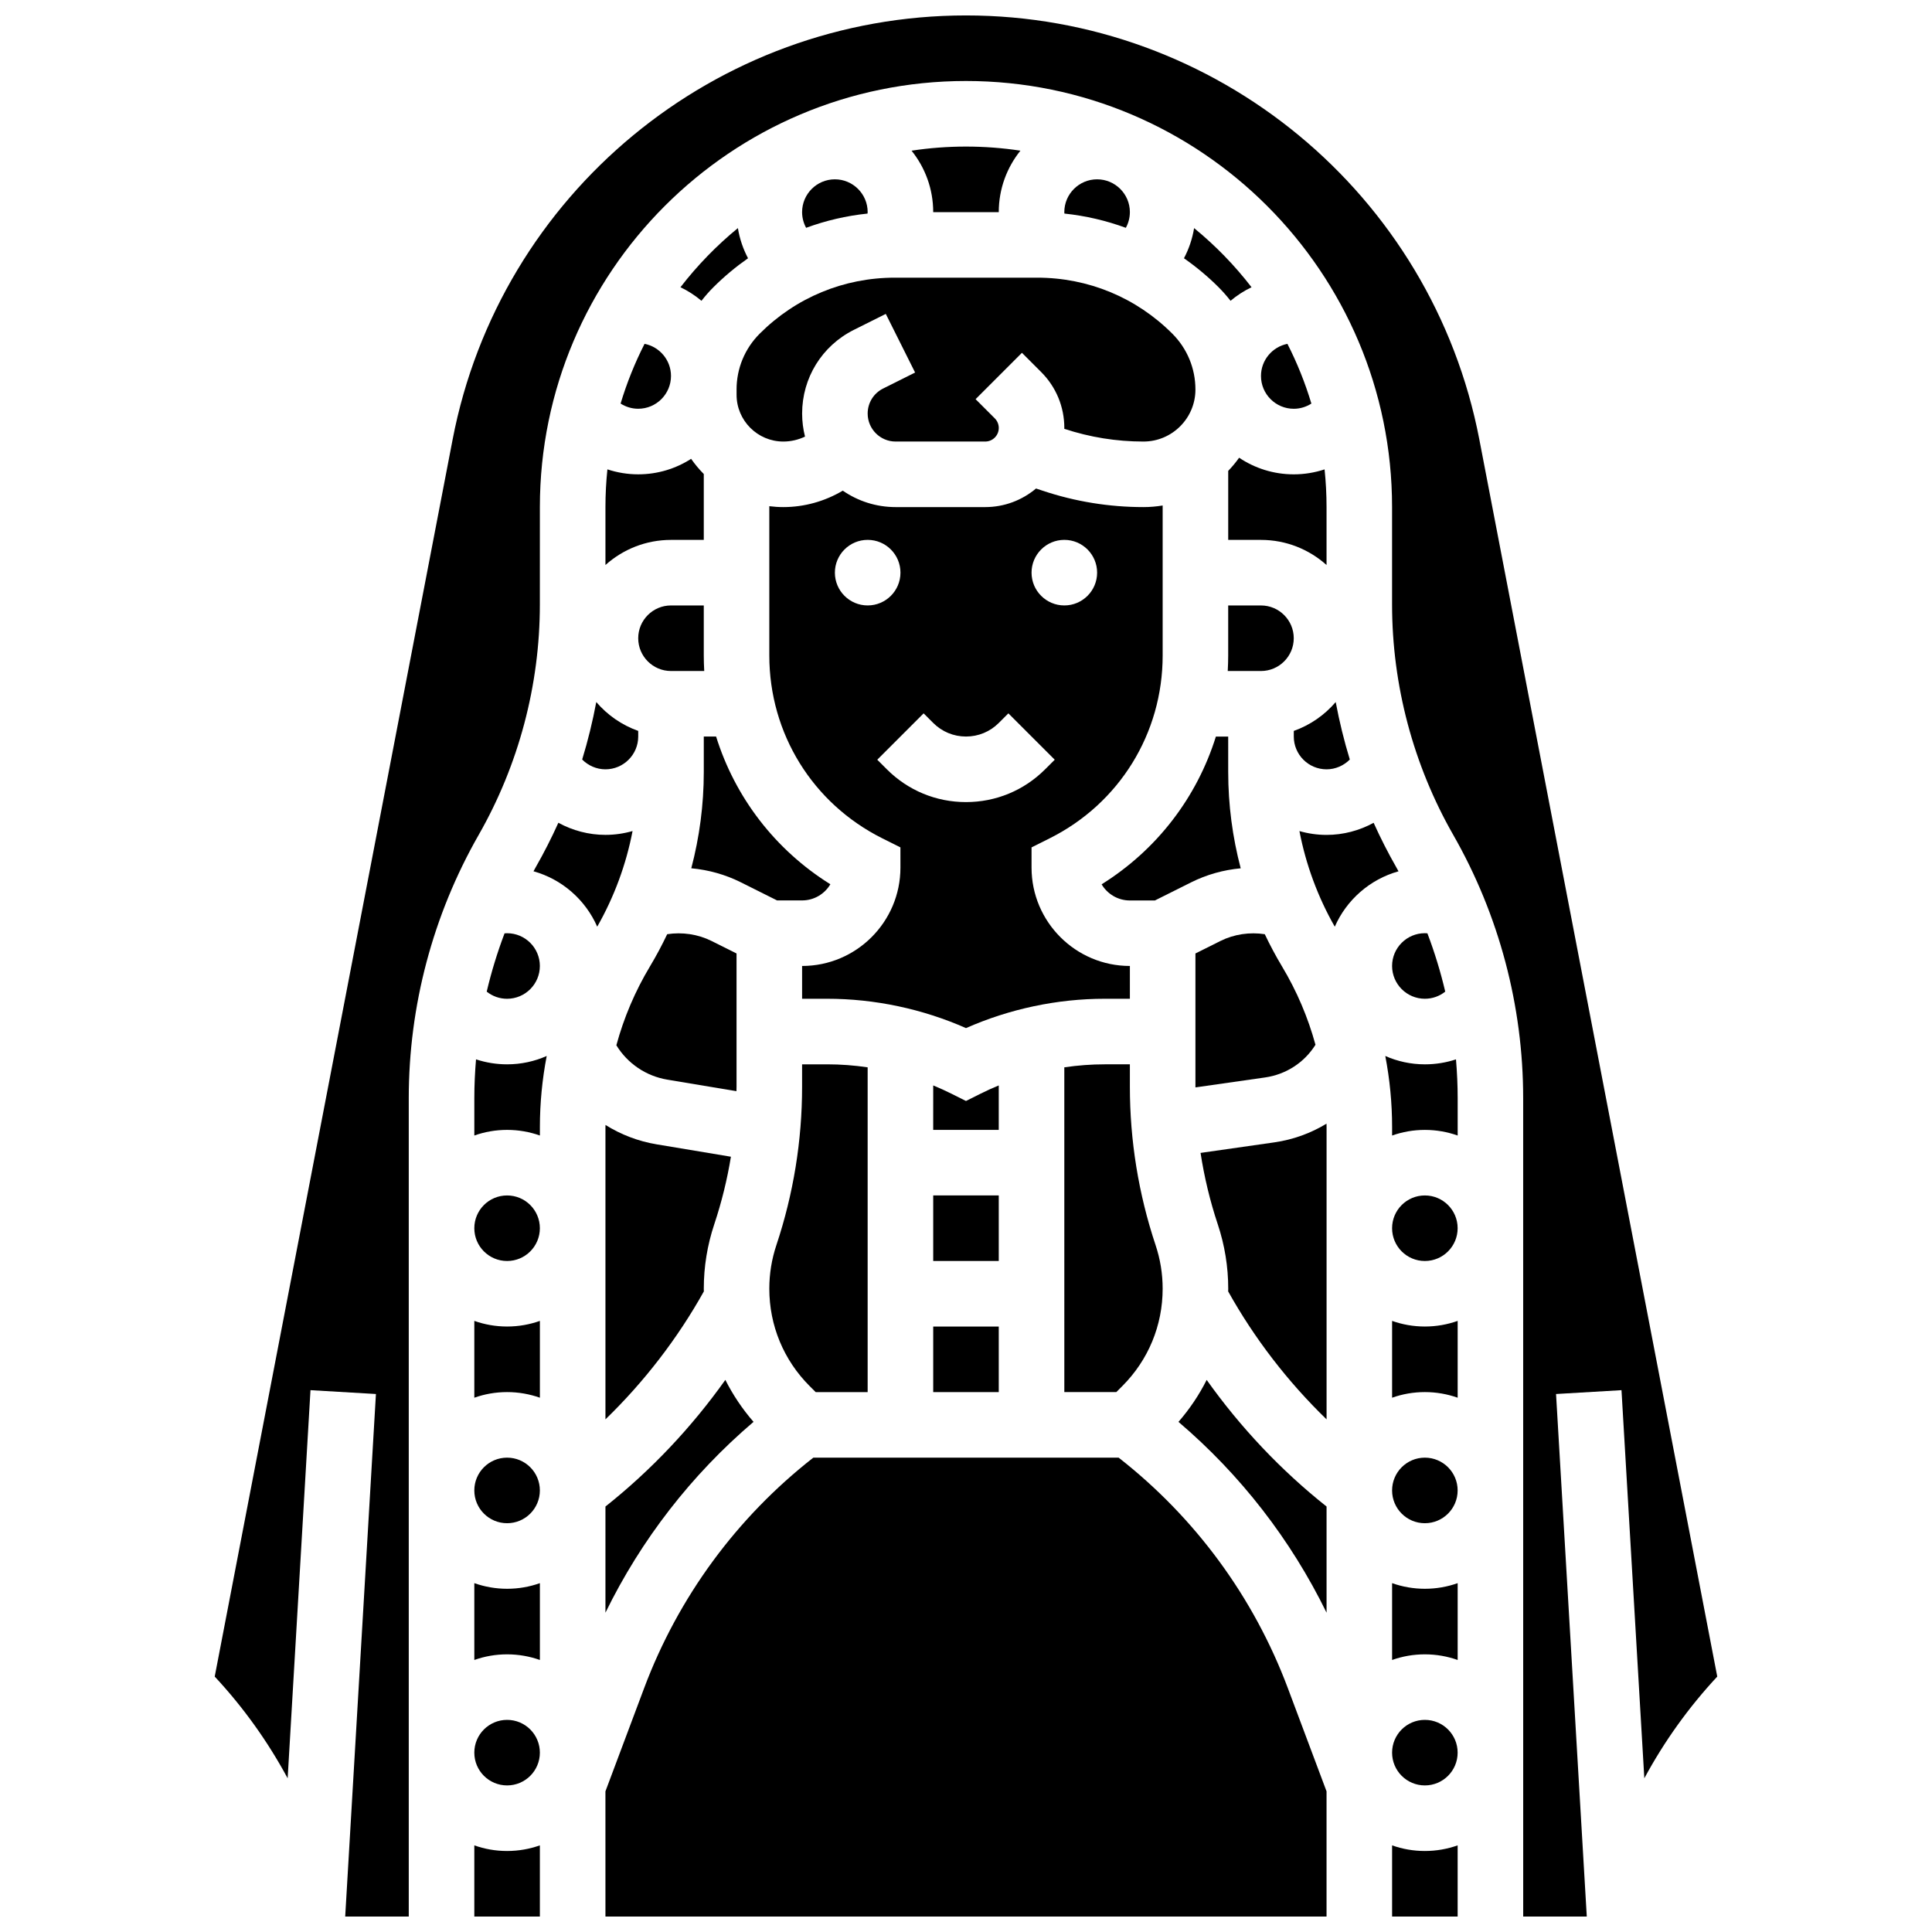
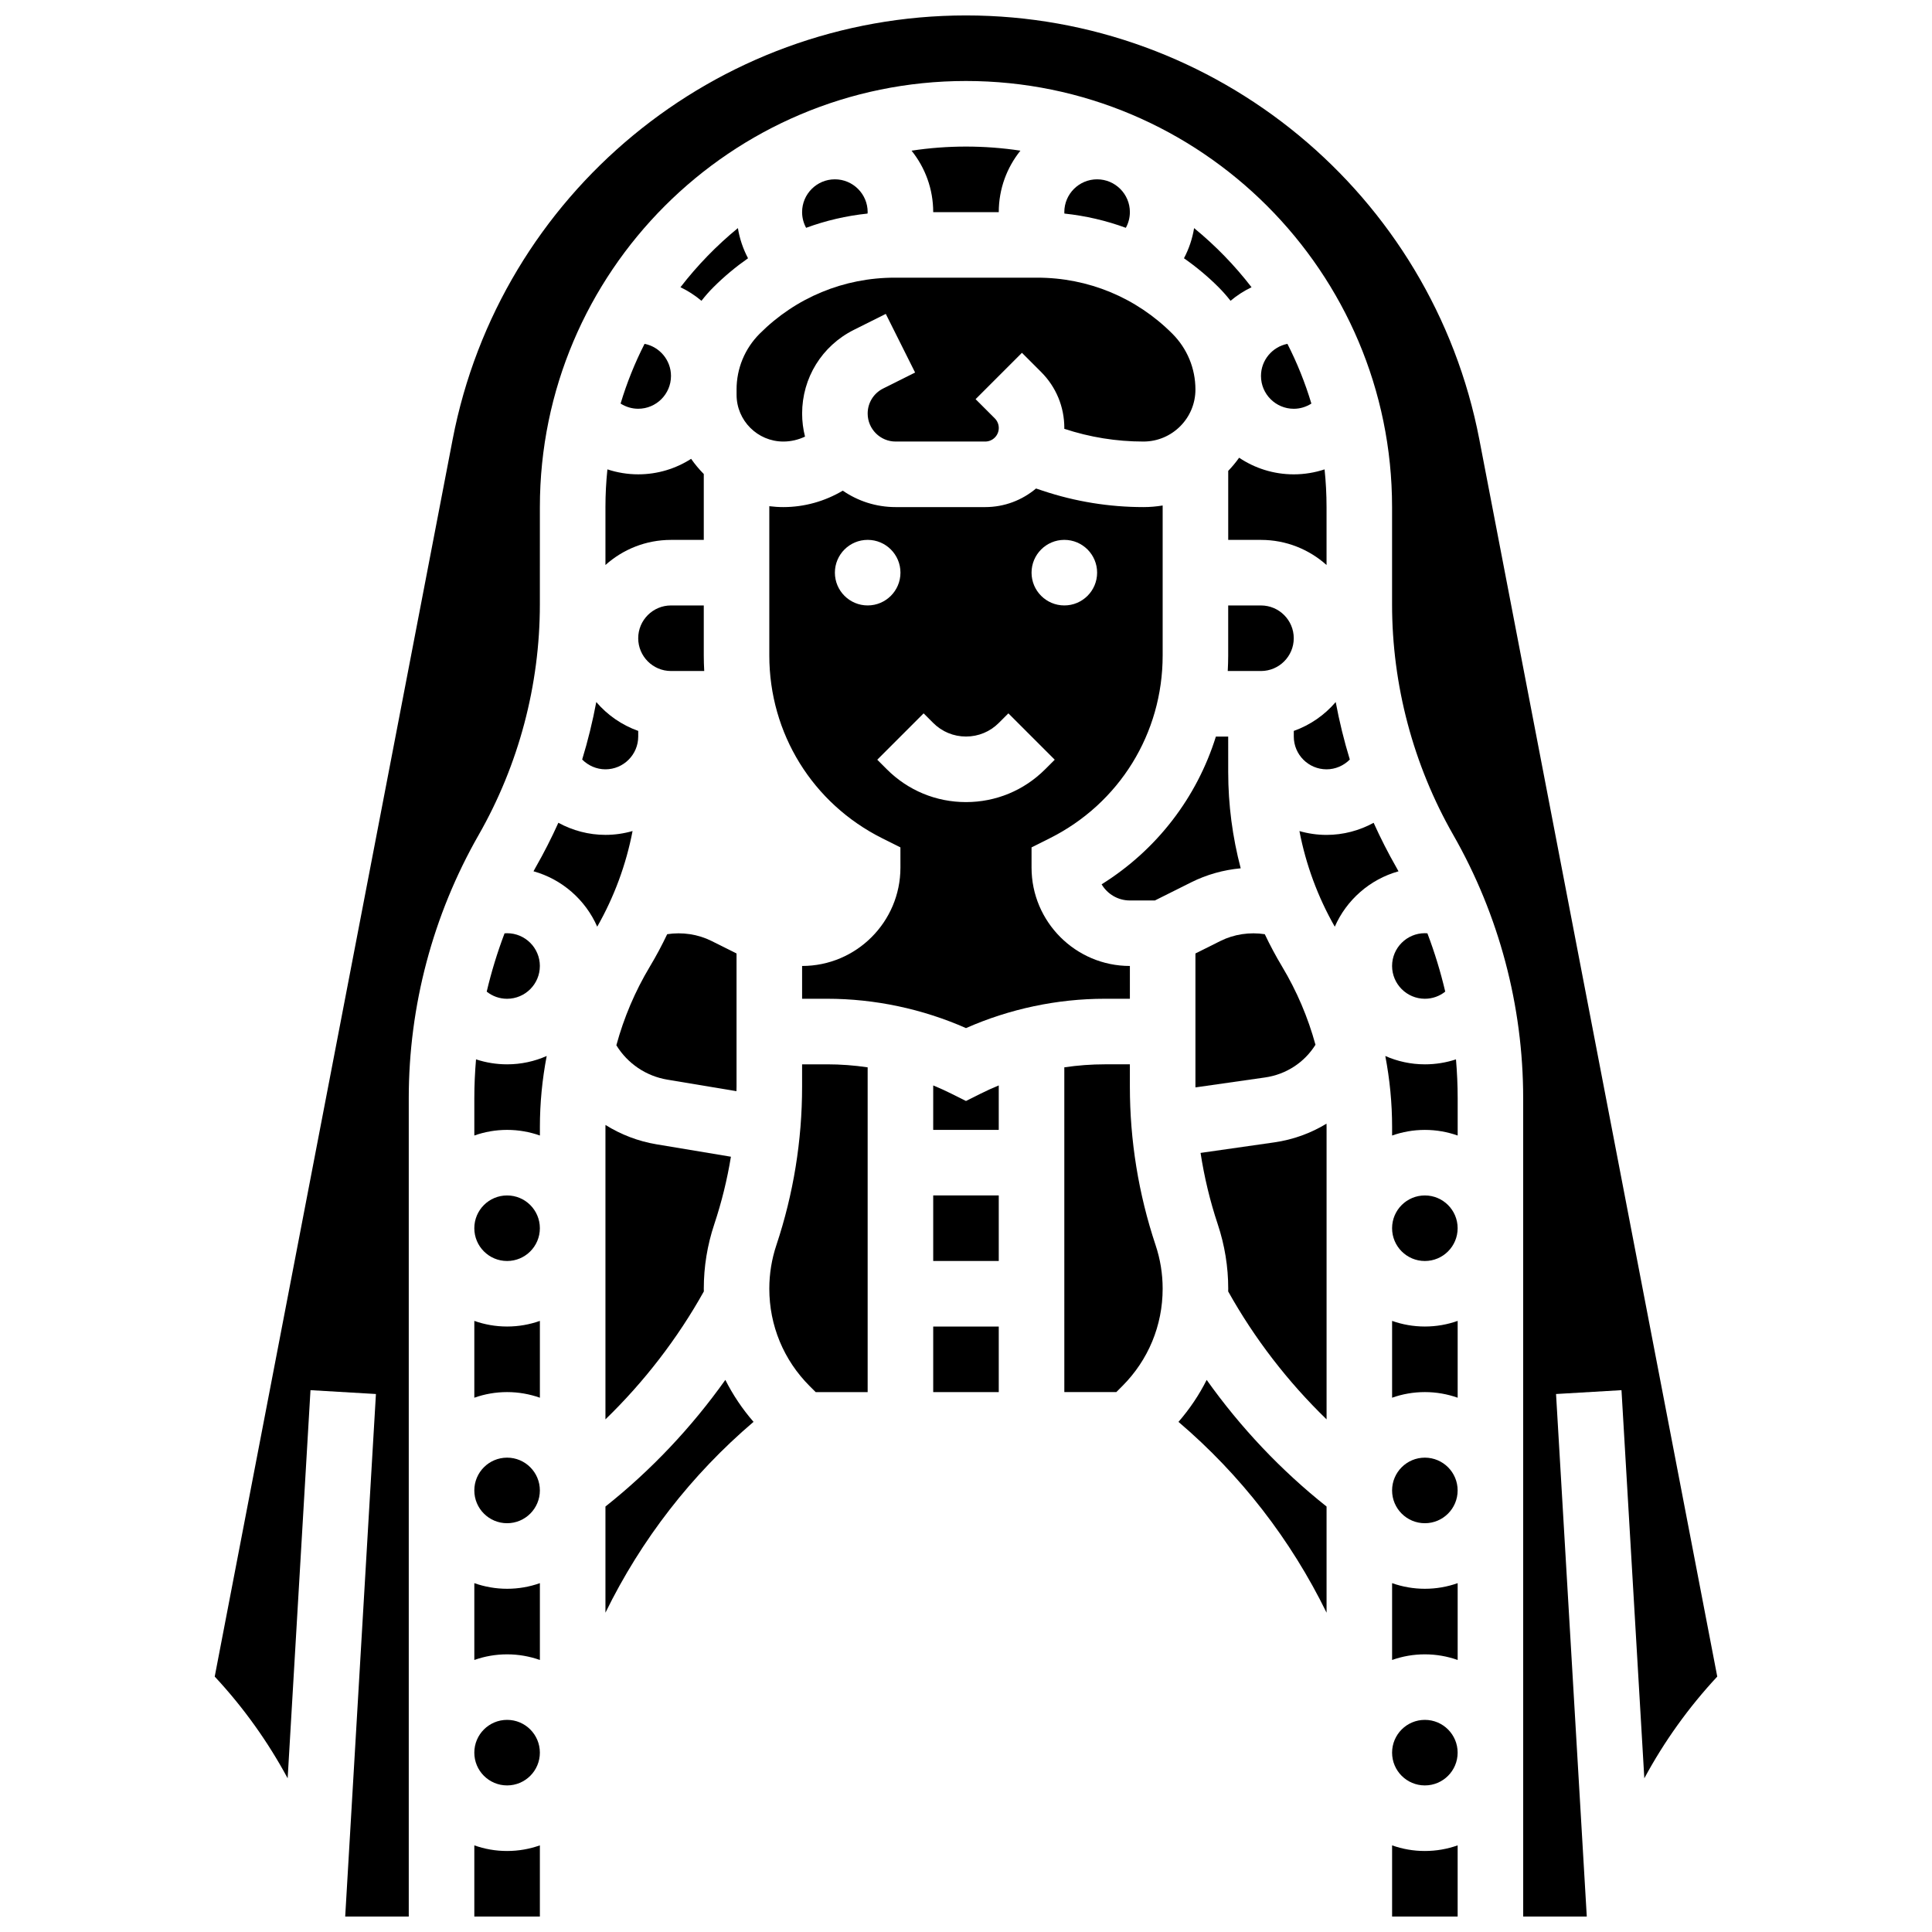
<svg xmlns="http://www.w3.org/2000/svg" width="800px" height="800px" version="1.1" viewBox="144 144 512 512">
  <defs>
    <clipPath id="d">
      <path d="m269 633h19v18.902h-19z" />
    </clipPath>
    <clipPath id="c">
      <path d="m512 633h19v18.902h-19z" />
    </clipPath>
    <clipPath id="b">
-       <path d="m304 530h192v121.9h-192z" />
-     </clipPath>
+       </clipPath>
    <clipPath id="a">
      <path d="m200 148.09h400v503.81h-400z" />
    </clipPath>
  </defs>
  <path d="m491.53 250.95c-1.652-5.5-3.781-10.793-6.352-15.828-3.984 0.789-7.004 4.305-7.004 8.52 0 4.789 3.898 8.688 8.688 8.688 1.684 0 3.293-0.5 4.668-1.379z" />
  <path d="m469.49 268.79v18.289h8.688c6.668 0 12.758 2.519 17.371 6.656v-15.34c0-3.379-0.18-6.715-0.523-10.004-2.598 0.855-5.348 1.316-8.164 1.316-5.356 0-10.336-1.625-14.48-4.406-0.875 1.234-1.844 2.398-2.891 3.488z" />
  <path d="m391.31 460.8h17.371v17.371h-17.371z" />
  <path d="m443.43 200.21c0-4.789-3.898-8.688-8.688-8.688-4.789 0-8.688 3.898-8.688 8.688 0 0.129 0.02 0.258 0.023 0.387 5.609 0.59 11.066 1.863 16.281 3.777 0.691-1.258 1.07-2.684 1.07-4.164z" />
  <path d="m373.94 200.21c0-4.789-3.898-8.688-8.688-8.688s-8.688 3.898-8.688 8.688c0 1.48 0.379 2.906 1.066 4.164 5.215-1.918 10.672-3.191 16.281-3.777 0.012-0.129 0.027-0.254 0.027-0.387z" />
  <path d="m414.42 183.93c-4.703-0.715-9.523-1.086-14.426-1.086s-9.719 0.371-14.422 1.09c3.586 4.465 5.738 10.129 5.738 16.285h17.371c0-6.16 2.152-11.824 5.738-16.289z" />
  <path d="m391.31 495.55h17.371v17.371h-17.371z" />
  <path d="m320.87 430.12 18.297 3.051c0.004-0.395 0.023-0.793 0.023-1.188v-35.305l-6.637-3.316c-3.613-1.805-7.789-2.398-11.742-1.789-1.383 2.914-2.906 5.769-4.574 8.551-3.93 6.547-6.91 13.578-8.895 20.883 2.957 4.828 7.848 8.168 13.527 9.113z" />
  <path d="m321.82 304.45c-4.789 0-8.688 3.898-8.688 8.688 0 4.789 3.898 8.688 8.688 8.688h8.809c-0.074-1.359-0.121-2.727-0.121-4.102v-13.273z" />
  <path d="m408.68 431.65c-1.625 0.672-3.231 1.391-4.801 2.18l-3.883 1.941-3.883-1.941c-1.57-0.785-3.176-1.508-4.801-2.18l-0.004 11.781h17.371z" />
  <path d="m339.2 247.24v1.379c0 6.836 5.559 12.395 12.395 12.395 2.004 0 3.961-0.465 5.742-1.309-0.496-1.957-0.766-4.004-0.766-6.109 0-9.449 5.25-17.945 13.703-22.176l8.469-4.234 7.769 15.539-8.469 4.234c-2.531 1.266-4.102 3.809-4.102 6.637 0 4.09 3.328 7.418 7.418 7.418h23.73c1.984 0 3.598-1.613 3.598-3.598 0-0.945-0.383-1.875-1.055-2.543l-5.09-5.09 12.285-12.285 5.09 5.09c3.961 3.961 6.141 9.227 6.141 14.828 0 0.074-0.012 0.148-0.012 0.223 6.781 2.238 13.84 3.375 20.98 3.375 7.594 0 13.777-6.18 13.777-13.777 0-5.602-2.18-10.867-6.141-14.828-9.562-9.559-22.273-14.824-35.797-14.824h-37.727c-13.523 0-26.234 5.266-35.797 14.828-3.965 3.961-6.144 9.227-6.144 14.828z" />
  <path d="m304.45 365.25c-4.43 0-8.707-1.148-12.477-3.207-1.824 4.039-3.836 8-6.043 11.859-0.188 0.328-0.363 0.664-0.547 0.996 7.578 2.113 13.773 7.574 16.887 14.68 4.504-7.902 7.66-16.469 9.367-25.344-2.285 0.656-4.695 1.016-7.188 1.016z" />
  <path d="m287.07 538.98c0 4.797-3.887 8.688-8.684 8.688-4.801 0-8.688-3.891-8.688-8.688s3.887-8.688 8.688-8.688c4.797 0 8.684 3.891 8.684 8.688" />
  <path d="m269.7 563.55v20.359c2.719-0.965 5.641-1.492 8.688-1.492 3.043 0 5.969 0.531 8.688 1.492v-20.359c-2.719 0.965-5.641 1.492-8.688 1.492s-5.969-0.531-8.688-1.492z" />
  <g clip-path="url(#d)">
    <path d="m269.7 633.04v18.867h17.371v-18.867c-2.719 0.965-5.641 1.492-8.688 1.492-3.043 0.004-5.965-0.527-8.684-1.492z" />
  </g>
  <path d="m287.07 608.47c0 4.797-3.887 8.684-8.684 8.684-4.801 0-8.688-3.887-8.688-8.684s3.887-8.688 8.688-8.688c4.797 0 8.684 3.891 8.684 8.688" />
  <path d="m269.7 494.05v20.359c2.719-0.965 5.641-1.492 8.688-1.492 3.043 0 5.969 0.531 8.688 1.492v-20.359c-2.719 0.965-5.641 1.492-8.688 1.492s-5.969-0.527-8.688-1.492z" />
  <path d="m287.07 400c0-4.789-3.898-8.688-8.688-8.688-0.227 0-0.449 0.02-0.672 0.035-1.91 5.043-3.492 10.203-4.727 15.449 1.512 1.203 3.391 1.891 5.394 1.891 4.797-0.004 8.691-3.898 8.691-8.688z" />
  <path d="m304.45 278.39v15.344c4.613-4.137 10.703-6.656 17.371-6.656h8.688v-17.461c-1.23-1.238-2.352-2.586-3.356-4.023-4.051 2.598-8.859 4.109-14.02 4.109-2.812 0-5.562-0.461-8.164-1.316-0.34 3.285-0.52 6.625-0.52 10.004z" />
  <path d="m287.07 469.49c0 4.797-3.887 8.688-8.684 8.688-4.801 0-8.688-3.891-8.688-8.688s3.887-8.684 8.688-8.684c4.797 0 8.684 3.887 8.684 8.684" />
  <path d="m304.45 442.7v77.445c10.277-9.961 19.125-21.445 26.078-33.906-0.004-0.242-0.016-0.48-0.016-0.723 0-5.801 0.93-11.535 2.766-17.043 1.957-5.871 3.43-11.859 4.422-17.93l-19.68-3.281c-4.902-0.816-9.488-2.59-13.559-5.137-0.004 0.191-0.012 0.383-0.012 0.574z" />
  <path d="m321.82 243.64c0-4.211-3.016-7.734-7.004-8.52-2.566 5.035-4.699 10.332-6.352 15.828 1.375 0.879 2.984 1.375 4.664 1.375 4.793 0.004 8.691-3.894 8.691-8.684z" />
  <path d="m270.15 424.74c-0.285 3.414-0.449 6.84-0.449 10.273v9.91c2.719-0.965 5.641-1.492 8.688-1.492 3.043 0 5.969 0.531 8.688 1.492v-2.227c0-6.352 0.617-12.664 1.805-18.852-3.211 1.422-6.758 2.215-10.488 2.215-2.856 0-5.629-0.457-8.242-1.32z" />
  <path d="m443.43 408.68v-8.688c-14.367 0-26.059-11.691-26.059-26.059v-5.367l4.801-2.402c18.469-9.234 29.945-27.801 29.945-48.449v-39.754c-1.656 0.273-3.356 0.422-5.09 0.422-9.086 0-18.066-1.457-26.688-4.332l-1.781-0.594c-3.648 3.07-8.348 4.926-13.473 4.926h-23.73c-5.195 0-10.023-1.609-14.012-4.356-4.727 2.812-10.168 4.356-15.758 4.356-1.258 0-2.492-0.086-3.711-0.238v39.57c0 20.652 11.473 39.215 29.945 48.449l4.801 2.402 0.004 5.367c0 14.367-11.691 26.059-26.059 26.059v8.688h6.637c12.617 0 25.25 2.68 36.797 7.777 11.547-5.098 24.18-7.777 36.797-7.777zm-17.371-121.61c4.797 0 8.688 3.891 8.688 8.688s-3.891 8.688-8.688 8.688-8.688-3.891-8.688-8.688 3.891-8.688 8.688-8.688zm-60.805 8.688c0-4.797 3.891-8.688 8.688-8.688s8.688 3.891 8.688 8.688-3.891 8.688-8.688 8.688c-4.801 0-8.688-3.891-8.688-8.688zm13.773 52.117-2.543-2.543 12.285-12.285 2.543 2.543c2.32 2.32 5.406 3.598 8.688 3.598s6.367-1.277 8.688-3.598l2.543-2.543 12.285 12.285-2.547 2.543c-5.602 5.602-13.051 8.688-20.973 8.688-7.918 0-15.367-3.086-20.969-8.688z" />
  <path d="m514.07 373.91c-2.207-3.859-4.219-7.82-6.043-11.859-3.766 2.059-8.043 3.207-12.477 3.207-2.492 0-4.902-0.359-7.188-1.016 1.707 8.875 4.859 17.441 9.367 25.344 3.113-7.109 9.309-12.566 16.887-14.68-0.184-0.332-0.359-0.668-0.547-0.996z" />
  <path d="m521.61 408.68c2.004 0 3.887-0.684 5.394-1.891-1.234-5.246-2.812-10.406-4.727-15.449-0.223-0.016-0.445-0.035-0.672-0.035-4.789 0-8.688 3.898-8.688 8.688 0.008 4.793 3.902 8.688 8.691 8.688z" />
  <path d="m481.7 446.74-19.539 2.793c0.988 6.414 2.5 12.746 4.566 18.941 1.832 5.508 2.766 11.238 2.766 17.043 0 0.242-0.016 0.48-0.016 0.723 6.953 12.461 15.801 23.945 26.078 33.906v-77.445c0-0.305-0.012-0.613-0.016-0.918-4.148 2.523-8.828 4.242-13.84 4.957z" />
  <path d="m463.78 509.69c-1.996 3.973-4.5 7.703-7.473 11.121 16.449 14.016 29.773 31.203 39.246 50.57v-28.133c-12.078-9.582-22.82-20.961-31.773-33.559z" />
  <path d="m302.02 330.05c-0.965 5.144-2.211 10.227-3.738 15.23 1.609 1.621 3.816 2.598 6.164 2.598 4.789 0 8.688-3.898 8.688-8.688v-1.492c-4.352-1.543-8.168-4.207-11.113-7.648z" />
  <g clip-path="url(#c)">
    <path d="m512.92 633.04v18.867h17.371v-18.867c-2.719 0.965-5.641 1.492-8.688 1.492-3.043 0.004-5.965-0.527-8.684-1.492z" />
  </g>
  <g clip-path="url(#b)">
    <path d="m440.45 530.29h-80.906c-20.297 15.867-35.777 36.926-44.844 61.09l-10.254 27.348 0.004 33.172h191.1v-33.172l-10.254-27.348c-9.066-24.164-24.551-45.219-44.848-61.09z" />
  </g>
  <path d="m512.92 494.05v20.359c2.719-0.965 5.641-1.492 8.688-1.492 3.043 0 5.969 0.531 8.688 1.492v-20.359c-2.719 0.965-5.641 1.492-8.688 1.492s-5.969-0.527-8.688-1.492z" />
  <path d="m530.29 469.49c0 4.797-3.887 8.688-8.688 8.688-4.797 0-8.684-3.891-8.684-8.688s3.887-8.684 8.684-8.684c4.801 0 8.688 3.887 8.688 8.684" />
  <path d="m530.29 608.47c0 4.797-3.887 8.684-8.688 8.684-4.797 0-8.684-3.887-8.684-8.684s3.887-8.688 8.684-8.688c4.801 0 8.688 3.891 8.688 8.688" />
  <path d="m530.29 538.98c0 4.797-3.887 8.688-8.688 8.688-4.797 0-8.684-3.891-8.684-8.688s3.887-8.688 8.684-8.688c4.801 0 8.688 3.891 8.688 8.688" />
  <path d="m512.92 563.55v20.359c2.719-0.965 5.641-1.492 8.688-1.492 3.043 0 5.969 0.531 8.688 1.492v-20.359c-2.719 0.965-5.641 1.492-8.688 1.492s-5.969-0.531-8.688-1.492z" />
  <path d="m486.86 313.14c0-4.789-3.898-8.688-8.688-8.688h-8.688v13.273c0 1.375-0.047 2.742-0.121 4.102h8.809c4.789-0.004 8.688-3.898 8.688-8.688z" />
  <path d="m324.33 220.12c2.012 0.961 3.879 2.172 5.566 3.594 0.973-1.246 2.019-2.449 3.156-3.582 2.859-2.859 5.941-5.414 9.184-7.691-1.316-2.481-2.227-5.18-2.688-7.992-5.644 4.629-10.754 9.887-15.219 15.672z" />
  <g clip-path="url(#a)">
    <path d="m536.04 260.47c-12.523-65.113-69.738-112.38-136.05-112.38-66.305 0-123.52 47.262-136.04 112.38l-63.047 327.84c7.617 8.18 14.086 17.238 19.328 26.957l6.051-102.86 17.344 1.02-8.145 138.47h16.844v-216.89c0-24.418 6.402-48.527 18.516-69.727 10.617-18.578 16.227-39.711 16.227-61.109l0.004-25.789c0-62.266 50.656-112.92 112.92-112.92s112.92 50.656 112.92 112.92v25.789c0 21.398 5.613 42.531 16.227 61.109 12.113 21.199 18.516 45.309 18.516 69.727l0.008 216.89h16.848l-8.145-138.47 17.344-1.02 6.051 102.86c5.242-9.719 11.711-18.777 19.328-26.957z" />
  </g>
  <path d="m304.45 571.38c9.469-19.371 22.797-36.559 39.246-50.574-2.973-3.418-5.473-7.152-7.473-11.121-8.957 12.598-19.699 23.977-31.773 33.562z" />
  <path d="m360.16 512.92h13.777v-86.066c-3.555-0.527-7.148-0.797-10.738-0.797h-6.637v5.926c0 14.297-2.293 28.418-6.812 41.98-1.246 3.731-1.875 7.617-1.875 11.547 0 9.754 3.797 18.926 10.695 25.82z" />
-   <path d="m356.57 382.62c3.184 0 5.973-1.723 7.484-4.281-14.645-9.141-25.258-23.039-30.281-39.152h-3.262v9.422c0 8.645-1.133 17.207-3.312 25.492 4.559 0.418 9.043 1.672 13.133 3.719l9.602 4.801z" />
  <path d="m441.42 511.33c6.898-6.898 10.695-16.066 10.695-25.82 0-3.934-0.629-7.816-1.875-11.547-4.519-13.559-6.812-27.684-6.812-41.98v-5.926h-6.637c-3.59 0-7.184 0.27-10.738 0.797l0.004 86.066h13.777z" />
  <path d="m479.24 429.54c5.609-0.801 10.43-3.973 13.375-8.664-1.984-7.258-4.953-14.242-8.859-20.75-1.668-2.781-3.191-5.637-4.574-8.551-3.957-0.609-8.133-0.016-11.742 1.789l-6.637 3.316v35.305c0 0.062 0.004 0.125 0.004 0.188z" />
  <path d="m495.55 347.88c2.348 0 4.555-0.977 6.164-2.598-1.527-5-2.773-10.086-3.738-15.23-2.945 3.441-6.762 6.106-11.109 7.648v1.496c0 4.789 3.894 8.684 8.684 8.684z" />
  <path d="m472.8 374.11c-2.18-8.285-3.312-16.848-3.312-25.492l-0.004-9.418h-3.262c-5.023 16.109-15.637 30.012-30.281 39.152 1.512 2.559 4.301 4.281 7.484 4.281h6.637l9.602-4.801c4.094-2.051 8.578-3.305 13.137-3.723z" />
  <path d="m460.45 204.45c-0.461 2.812-1.367 5.508-2.688 7.992 3.246 2.273 6.324 4.828 9.188 7.691 1.137 1.137 2.184 2.336 3.156 3.582 1.688-1.422 3.555-2.633 5.566-3.594-4.465-5.789-9.574-11.047-15.223-15.672z" />
  <path d="m521.61 426.06c-3.731 0-7.277-0.793-10.492-2.211 1.188 6.188 1.805 12.5 1.805 18.852v2.227c2.719-0.965 5.641-1.492 8.688-1.492 3.043 0 5.969 0.531 8.688 1.492v-9.91c0-3.434-0.16-6.863-0.449-10.273-2.609 0.859-5.383 1.316-8.238 1.316z" />
</svg>